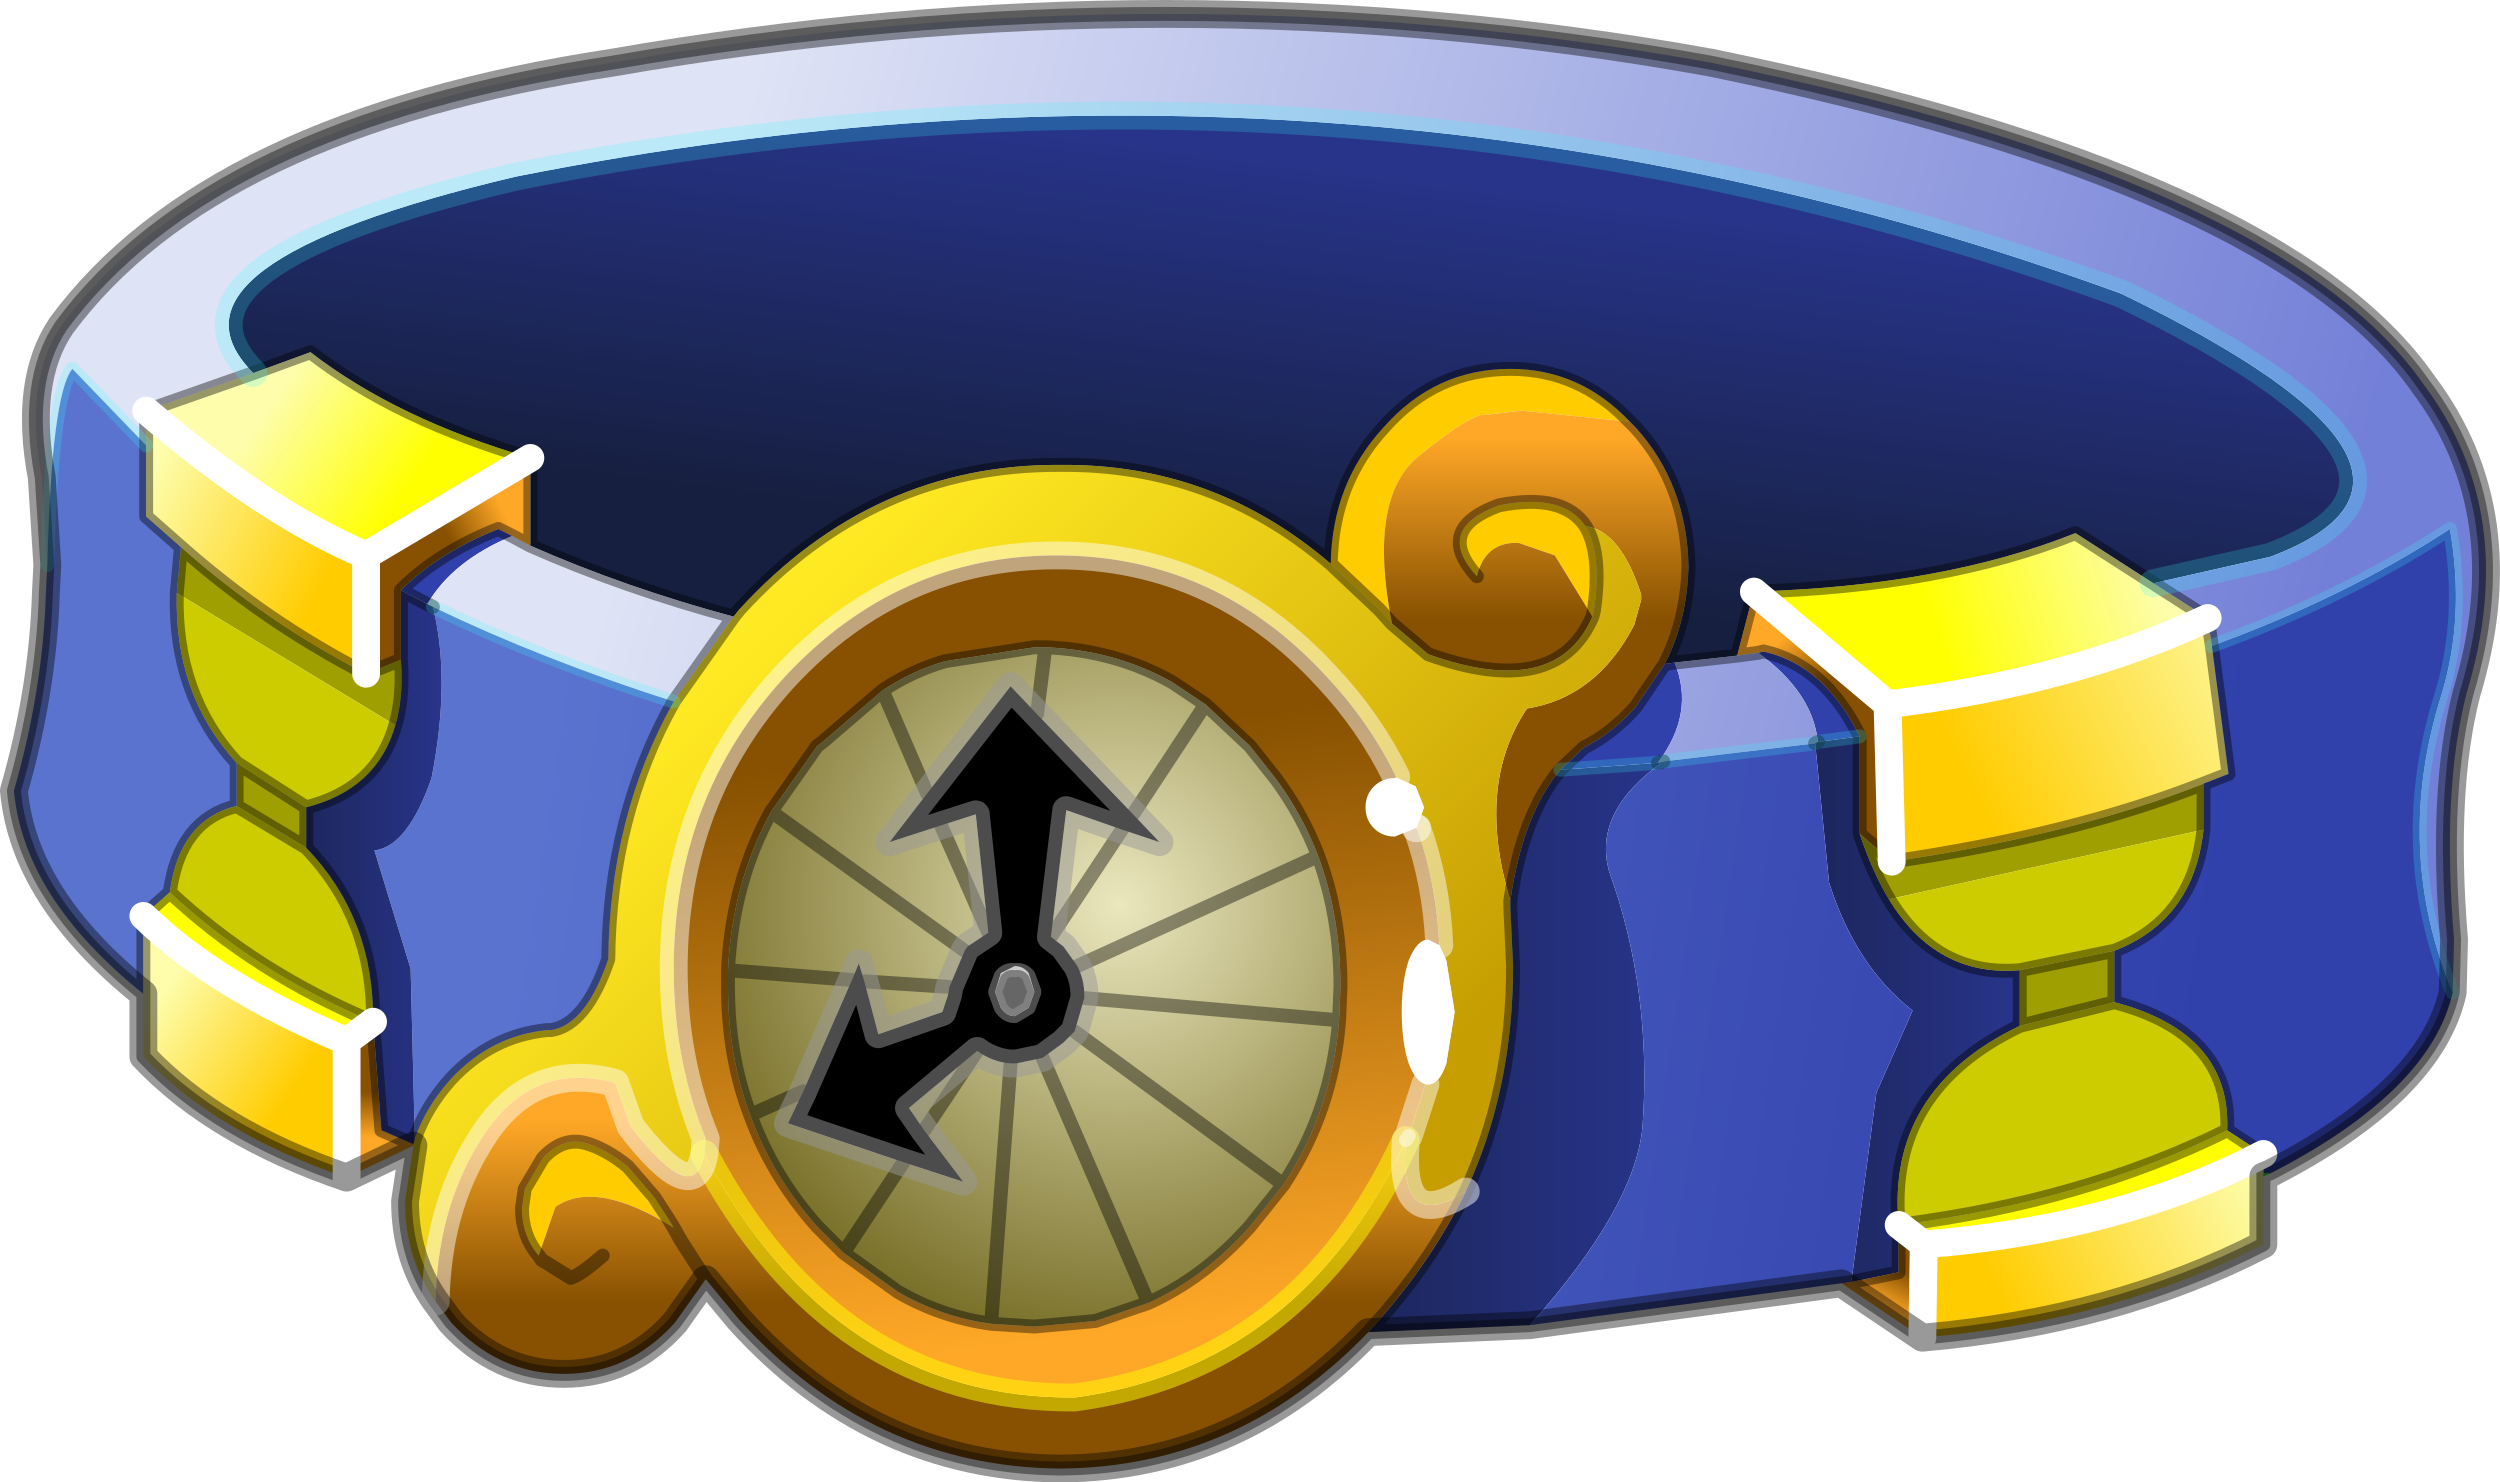
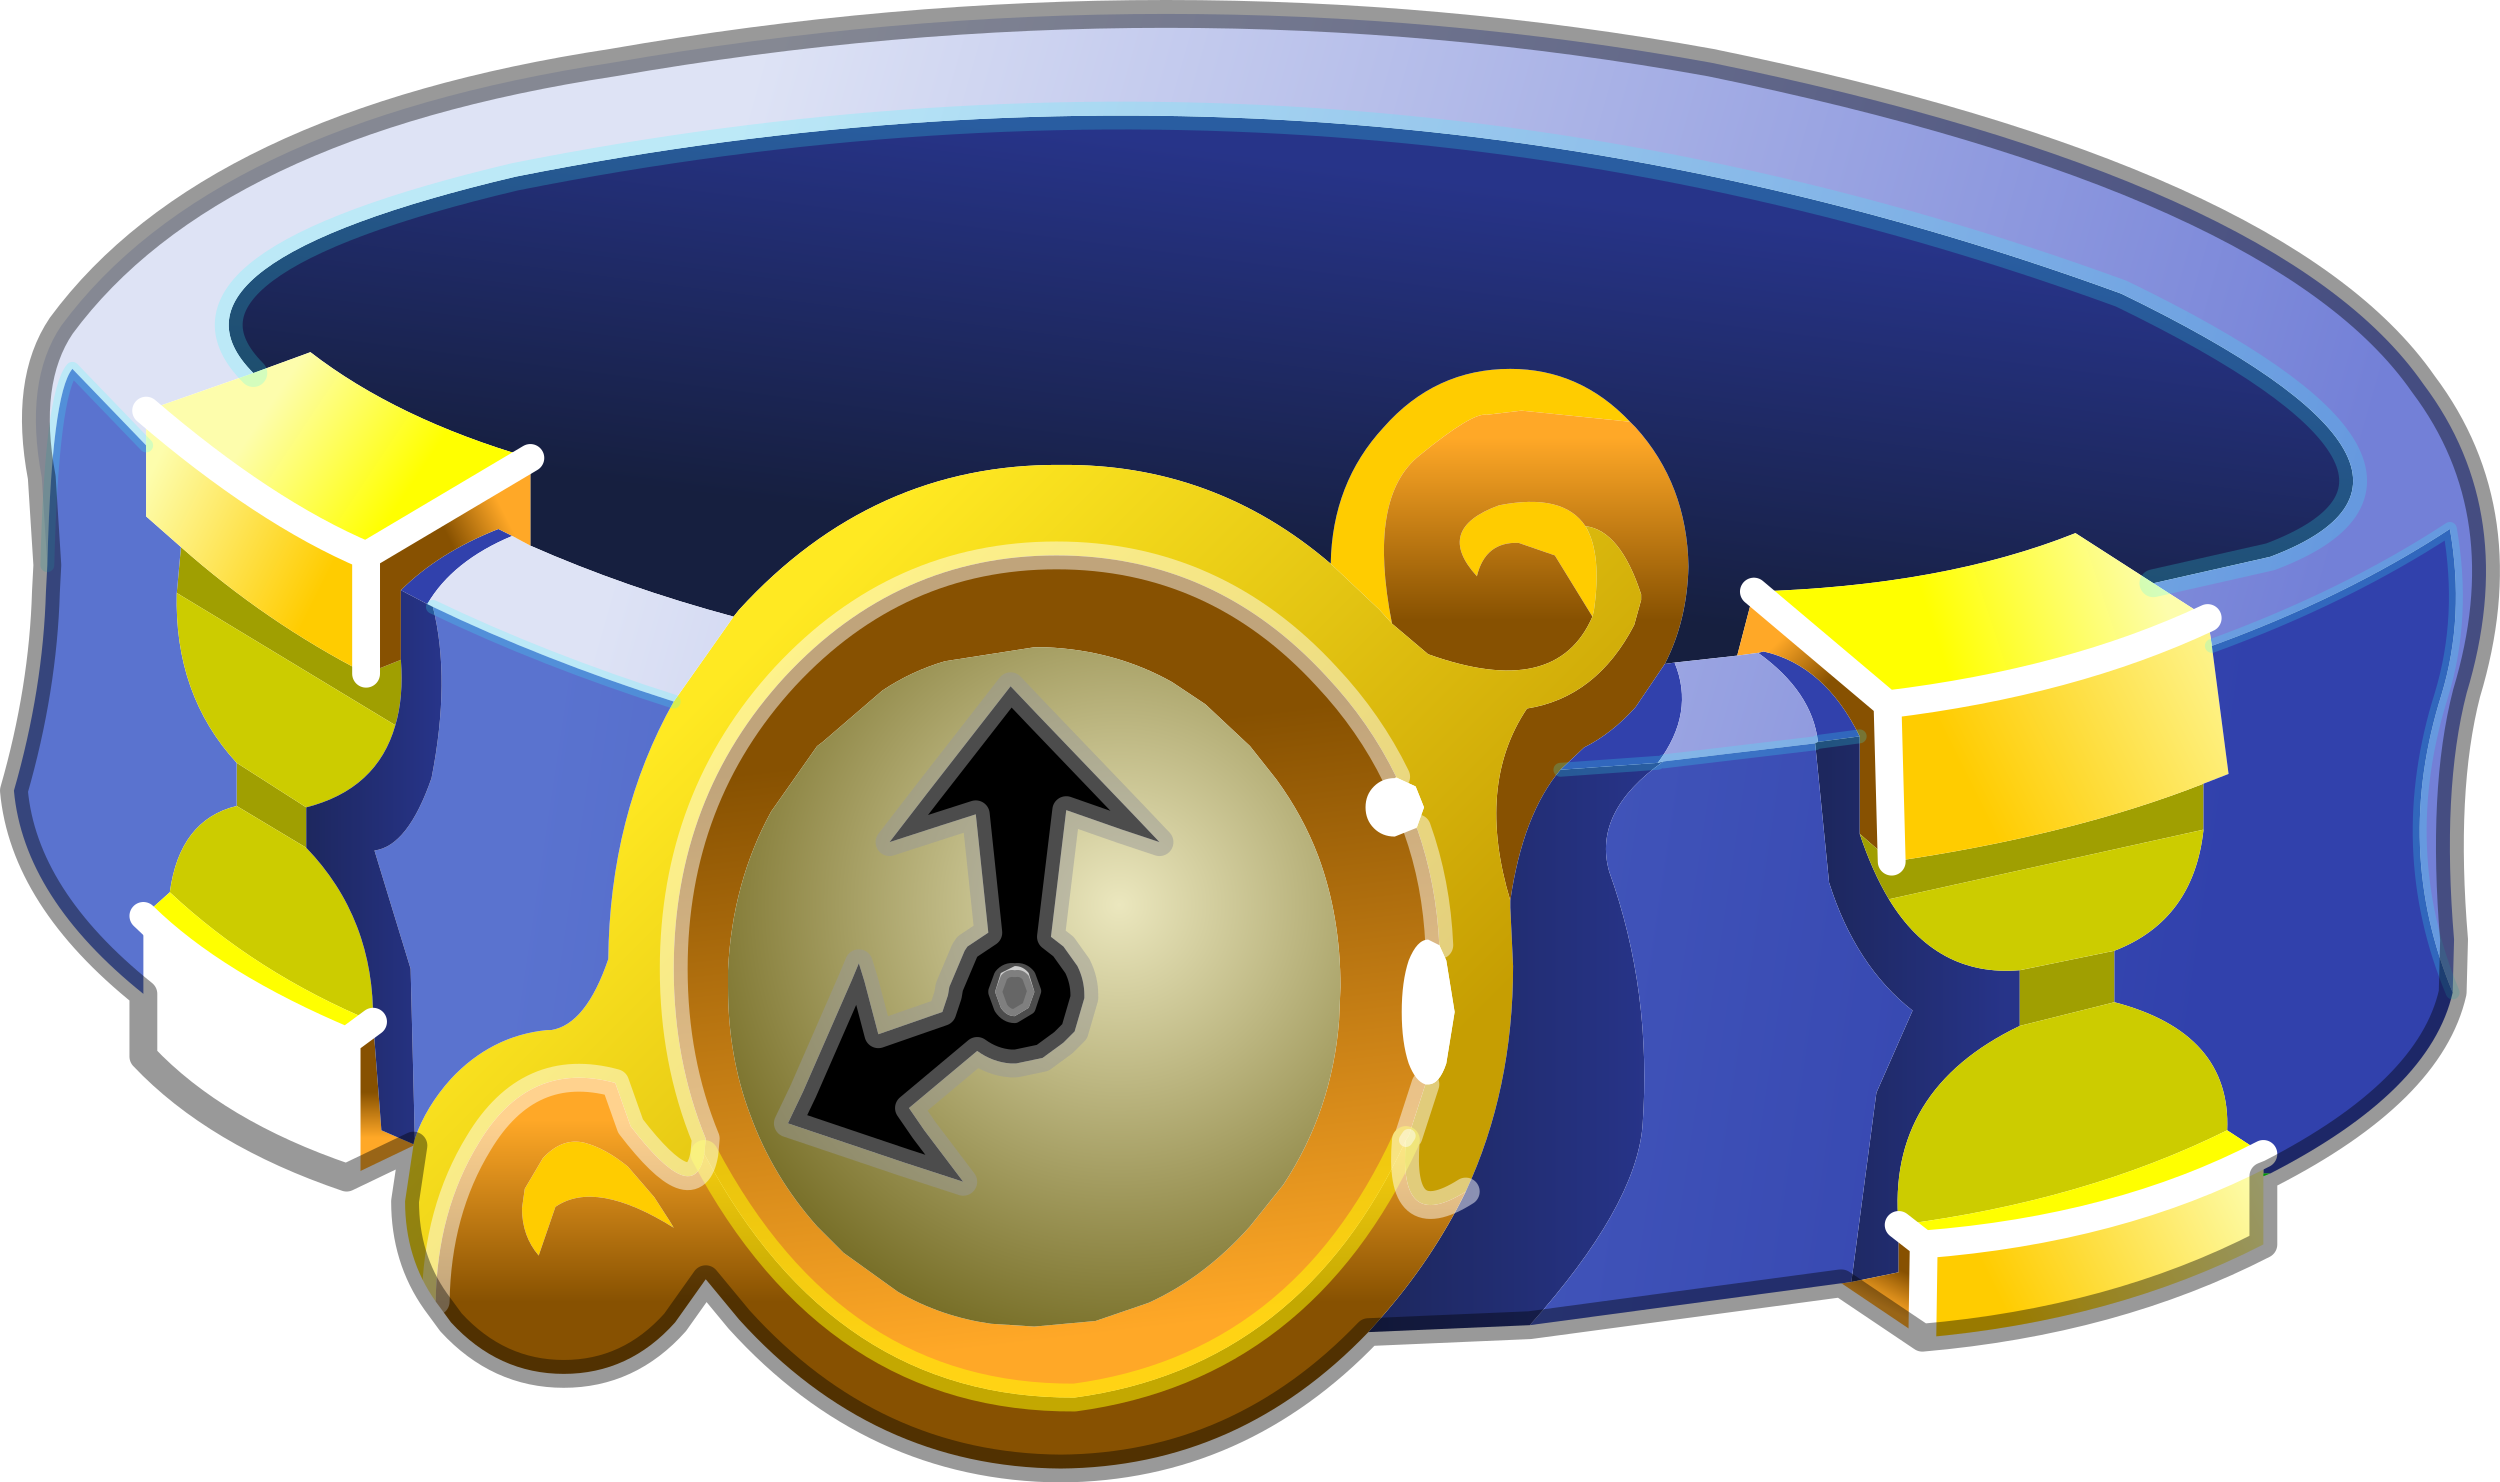
<svg xmlns="http://www.w3.org/2000/svg" xmlns:xlink="http://www.w3.org/1999/xlink" width="89.8px" height="53.25px">
  <g transform="matrix(1, 0, 0, 1, -230.05, -173.35)">
    <use xlink:href="#object-0" width="89.8" height="53.25" transform="matrix(1, 0, 0, 1, 230.05, 173.35)" />
  </g>
  <defs>
    <g transform="matrix(1, 0, 0, 1, 44.9, 26.65)" id="object-0">
      <use xlink:href="#object-1" width="89.8" height="53.25" transform="matrix(1, 0, 0, 1, -44.9, -26.65)" />
    </g>
    <g transform="matrix(1, 0, 0, 1, 44.9, 26.65)" id="object-1">
      <use xlink:href="#object-2" width="89.3" height="52.75" transform="matrix(1, 0, 0, 1, -44.65, -26.4)" />
      <use xlink:href="#object-3" width="38" height="27.8" transform="matrix(1, 0, 0, 1, -29.75, -7.2)" />
      <use xlink:href="#object-5" width="77.15" height="34.3" transform="matrix(1, 0, 0, 1, -40.25, -12.4)" filter="url(#filter-object-5)" />
      <use xlink:href="#object-7" width="89.8" height="53.25" transform="matrix(1, 0, 0, 1, -44.9, -26.65)" />
    </g>
    <g transform="matrix(1, 0, 0, 1, 44.65, 26.4)" id="object-2">
      <path fill-rule="evenodd" fill="#ffcc00" stroke="none" d="M13.65 -11.5L9.75 -11.9L8.5 -11.75Q8 -11.85 6.1 -10.3Q4.2 -8.8 5.1 -4.25L4.65 -4.75L2.9 -6.4Q2.95 -9.3 4.8 -11.3Q6.65 -13.4 9.35 -13.4Q11.85 -13.4 13.65 -11.5M12.3 -4.5L10.95 -6.7L9.65 -7.15Q8.45 -7.2 8.15 -5.95Q6.6 -7.65 8.95 -8.5Q11.25 -8.95 12.05 -7.75Q12.65 -6.75 12.35 -4.7L12.3 -4.5M5.25 1.25L5.25 1.3L5.2 1.3L5.25 1.25M6 3.05L6 3.1L5.95 3.1L6 3.05M-20.7 17.45Q-23.5 15.7 -24.95 16.7L-25.55 18.45Q-26.15 17.75 -26.15 16.75L-26.05 16.05L-25.4 14.95Q-24.7 14.2 -23.9 14.4Q-23.15 14.6 -22.35 15.25L-21.4 16.35L-20.85 17.2L-20.7 17.45" />
      <path fill-rule="evenodd" fill="url(#gradient-Ld5d919cc7c15cfeb68279ccf4156a59b)" stroke="none" d="M5.1 -4.25Q4.2 -8.8 6.1 -10.3Q8 -11.85 8.5 -11.75L9.75 -11.9L13.65 -11.5L13.85 -11.3Q15.7 -9.25 15.75 -6.3Q15.7 -4.35 14.9 -2.8L13.85 -1.25Q13 -0.3 12 0.2L11.15 1Q9.8 2.6 9.35 5.7Q8.1 1.55 9.95 -1.2Q12.45 -1.6 13.8 -4.2L14.05 -5.1L14.05 -5.3Q13.3 -7.6 12.05 -7.75Q11.25 -8.95 8.95 -8.5Q6.6 -7.65 8.15 -5.95Q8.45 -7.2 9.65 -7.15L10.95 -6.7L12.3 -4.5Q11 -1.5 6.4 -3.15L5.1 -4.25" />
      <path fill-rule="evenodd" fill="url(#gradient-Lc5fa613468a4d964308398ab89ba47e9)" stroke="none" d="M13.65 -11.5Q11.85 -13.4 9.35 -13.4Q6.65 -13.4 4.8 -11.3Q2.95 -9.3 2.9 -6.4Q-1.3 -10 -6.8 -9.95Q-13.55 -10 -18.35 -4.75L-18.55 -4.5Q-22.45 -5.55 -25.85 -7.05L-25.85 -10.2Q-30.65 -11.6 -33.75 -14L-35.8 -13.25Q-39.7 -17.15 -26.4 -20.3Q3.5 -26.25 31.3 -16.1Q44.6 -9.65 36.65 -6.65L32.45 -5.7L29.65 -7.5Q24.9 -5.6 18.1 -5.4L17.5 -3.1L15.25 -2.85L14.9 -2.8Q15.7 -4.35 15.75 -6.3Q15.7 -9.25 13.85 -11.3L13.65 -11.5" />
      <path fill-rule="evenodd" fill="url(#gradient-L8c4fe52892873febe735df922522804f)" stroke="none" d="M2.9 -6.4L4.65 -4.75L5.1 -4.25L6.4 -3.15Q11 -1.5 12.3 -4.5L12.35 -4.7Q12.65 -6.75 12.05 -7.75Q13.3 -7.6 14.05 -5.3L14.05 -5.1L13.8 -4.2Q12.45 -1.6 9.95 -1.2Q8.1 1.55 9.35 5.7L9.35 5.95L9.45 8.05Q9.45 12.5 7.75 16.15Q5.3 17.7 5.6 14.3L5.7 14.15L6.3 12.3L6.4 12.3Q6.8 12.3 7.05 11.55L7.35 9.7L7.05 7.85L6.8 7.3Q6.7 5.1 6 3.1L6 3.05L6.25 2.35L5.95 1.6L5.3 1.3L5.25 1.25Q4.3 -0.7 2.75 -2.35Q-1.25 -6.7 -6.95 -6.7Q-12.65 -6.7 -16.7 -2.35Q-20.7 2 -20.7 8.15Q-20.7 11.45 -19.55 14.25L-19.6 14.8Q-19.95 16.8 -22.25 13.8L-22.8 12.25Q-25.9 11.4 -27.7 14.4Q-29.2 16.85 -29.25 20.1Q-30.35 18.55 -30.35 16.5L-30.05 14.5L-30.05 14.45L-30 14.25Q-29.6 13.1 -28.7 12.1Q-27.25 10.55 -25.25 10.35L-25.1 10.35Q-23.85 10.15 -23.05 7.8Q-23 2.65 -20.7 -1.45L-18.55 -4.5L-18.35 -4.75Q-13.55 -10 -6.8 -9.95Q-1.3 -10 2.9 -6.4" />
      <path fill-rule="evenodd" fill="url(#gradient-L70be4e7958630b31b83f39a08e2cd4f4)" stroke="none" d="M9.35 5.7Q9.8 2.6 11.15 1L14.65 0.75L14.85 0.7Q12.3 2.5 12.9 4.65Q14.45 8.95 14.1 13.8Q13.85 16.7 10.05 20.95L4.25 21.2L4.65 20.75Q6.55 18.6 7.75 16.15Q9.45 12.5 9.45 8.05L9.35 5.95L9.35 5.7" />
      <path fill-rule="evenodd" fill="#3141ac" stroke="none" d="M11.15 1L12 0.2Q13 -0.3 13.85 -1.25L14.9 -2.8L15.25 -2.85Q16 -1.05 14.65 0.75L11.15 1M18.25 -3.2L18.45 -3.25Q20.65 -2.75 21.9 -0.2L20.4 0Q20.2 -1.8 18.25 -3.2M-30.5 -5.45Q-29.15 -6.8 -27 -7.65L-26.5 -7.4Q-28.65 -6.5 -29.55 -4.95L-30.5 -5.45" />
      <path fill-rule="evenodd" fill="url(#gradient-L40bb3505a12179a3d2d8fa17b2c12b9a)" stroke="none" d="M18.25 -3.2L17.5 -3.1L18.1 -5.4L22.9 -1.35L23.05 4.3L21.9 3.3L21.9 -0.2Q20.65 -2.75 18.45 -3.25L18.25 -3.2" />
      <path fill-rule="evenodd" fill="url(#gradient-L3824d88a5d018ee13e087db2e462cd4a)" stroke="none" d="M17.5 -3.1L18.25 -3.2Q20.2 -1.8 20.4 0L20.3 0.05L14.85 0.7L14.65 0.75Q16 -1.05 15.25 -2.85L17.5 -3.1M34.55 -3.45L34.4 -4.45L32.45 -5.7L36.65 -6.65Q44.6 -9.65 31.3 -16.1Q3.5 -26.25 -26.4 -20.3Q-39.7 -17.15 -35.8 -13.25L-39.65 -11.9L-39.65 -10.65L-42.3 -13.4Q-43.05 -12.5 -43.2 -6.35L-43.4 -9.5Q-44.05 -12.95 -42.7 -14.95Q-37.35 -22.2 -22.9 -24.4Q-2.85 -27.9 16.55 -24.4Q37.05 -20.2 42.15 -12.85Q45.65 -8.2 43.7 -1.75Q42.8 1.75 43.25 7.1L43.2 9Q41.05 3.85 42.8 -1.7Q43.65 -4.5 43.1 -7.65Q39.35 -5.2 34.55 -3.45M-25.85 -7.05Q-22.45 -5.55 -18.55 -4.5L-20.7 -1.45Q-25.4 -2.95 -29.35 -4.85L-29.55 -4.95Q-28.65 -6.5 -26.5 -7.4L-25.85 -7.05" />
      <path fill-rule="evenodd" fill="url(#gradient-L30b1402a849650e70819bea1371c8a05)" stroke="none" d="M21.9 -0.2L21.9 3.3Q22.35 4.65 22.95 5.65Q24.65 8.45 27.65 8.2L27.65 10.2Q22.85 12.5 23.3 17.35L23.3 19.05L21.6 19.4L22.5 12.6L23.8 9.65Q21.75 8.05 20.8 5.05L20.3 0.05L20.4 0L21.9 -0.2" />
      <path fill-rule="evenodd" fill="#a09f01" stroke="none" d="M21.9 3.3L23.05 4.3Q29.55 3.35 34.25 1.5L34.25 3.15L22.95 5.65Q22.35 4.65 21.9 3.3M31.05 7.5L31.05 9.35L27.65 10.2L27.65 8.2L31.05 7.5M-38.4 -7Q-35.35 -4.3 -31.75 -2.45L-30.5 -2.95Q-30.4 -1.6 -30.7 -0.6L-38.55 -5.35L-38.4 -7M-33.9 2.35L-33.9 3.8L-36.4 2.3L-36.4 0.75L-33.9 2.35" />
      <path fill-rule="evenodd" fill="url(#gradient-L9fbeb2734840a97f9eb42808643499be)" stroke="none" d="M23.05 4.3L22.9 -1.35Q29.5 -2.15 34.4 -4.45L34.55 -3.45L35.15 1.15L34.25 1.5Q29.55 3.35 23.05 4.3" />
      <path fill-rule="evenodd" fill="url(#gradient-L00c768749850db4eaafbbe72e74e466d)" stroke="none" d="M22.9 -1.35L18.1 -5.4Q24.9 -5.6 29.65 -7.5L32.45 -5.7L34.4 -4.45Q29.5 -2.15 22.9 -1.35" />
      <path fill-rule="evenodd" fill="url(#gradient-L1c231bd5f9215099a17e32b9ddc082b9)" stroke="none" d="M14.85 0.7L20.3 0.05L20.8 5.05Q21.75 8.05 23.8 9.65L22.5 12.6L21.6 19.4L21.25 19.45L21.2 19.45L10.05 20.95Q13.85 16.7 14.1 13.8Q14.45 8.95 12.9 4.65Q12.3 2.5 14.85 0.7M34.55 -3.45Q39.35 -5.2 43.1 -7.65Q43.65 -4.5 42.8 -1.7Q41.05 3.85 43.2 9Q42.4 12.55 36.65 15.5L36.4 15.5L36.4 14.8L35.1 13.95Q35.25 10.45 31.05 9.35L31.05 7.5Q33.9 6.4 34.25 3.15L34.25 1.5L35.15 1.15L34.55 -3.45M-43.2 -6.35Q-43.05 -12.5 -42.3 -13.4L-39.65 -10.65L-39.65 -8.1L-38.4 -7L-38.55 -5.35Q-38.65 -1.7 -36.4 0.75L-36.4 2.3Q-38.45 2.8 -38.8 5.4L-39.75 6.25L-39.75 9.05Q-44.05 5.6 -44.4 1.75Q-43.35 -1.9 -43.25 -5.4L-43.2 -6.35M-30 14.25L-30.15 8.15L-31.45 3.9Q-30.25 3.75 -29.4 1.3Q-28.7 -2.25 -29.35 -4.85Q-25.4 -2.95 -20.7 -1.45Q-23 2.65 -23.05 7.8Q-23.85 10.15 -25.1 10.35L-25.25 10.35Q-27.25 10.55 -28.7 12.1Q-29.6 13.1 -30 14.25" />
      <path fill-rule="evenodd" fill="url(#gradient-L665112b1c9b68d9b1f2c431c41d871c5)" stroke="none" d="M-39.65 -10.65L-39.65 -11.9Q-35.4 -8.25 -31.75 -6.7L-31.75 -2.45Q-35.35 -4.3 -38.4 -7L-39.65 -8.1L-39.65 -10.65" />
      <path fill-rule="evenodd" fill="url(#gradient-L9a4c4bda36d698003afbed690e724a57)" stroke="none" d="M-39.65 -11.9L-35.8 -13.25L-33.75 -14Q-30.65 -11.6 -25.85 -10.2L-31.75 -6.7Q-35.4 -8.25 -39.65 -11.9" />
      <path fill-rule="evenodd" fill="#cccc00" stroke="none" d="M34.25 3.15Q33.9 6.4 31.05 7.5L27.65 8.2Q24.65 8.45 22.95 5.65L34.25 3.15M31.05 9.35Q35.25 10.45 35.1 13.95Q29.95 16.5 23.3 17.35Q22.85 12.5 27.65 10.2L31.05 9.35M-38.55 -5.35L-30.7 -0.6Q-31.35 1.7 -33.9 2.35L-36.4 0.75Q-38.65 -1.7 -38.55 -5.35M-33.9 3.8Q-31.45 6.35 -31.5 10.05Q-35.7 8.3 -38.8 5.4Q-38.45 2.8 -36.4 2.3L-33.9 3.8" />
      <path fill-rule="evenodd" fill="#ffff00" stroke="none" d="M35.1 13.95L36.4 14.8Q31.2 17.5 24.3 18.05L24.2 18L23.3 17.35Q29.95 16.5 35.1 13.95M-38.8 5.4Q-35.7 8.3 -31.5 10.05L-32.45 10.75Q-37.2 8.75 -39.75 6.25L-38.8 5.4" />
      <path fill-rule="evenodd" fill="url(#gradient-L653be562a5c7d6236cb9b230110a9cfc)" stroke="none" d="M36.4 14.8L36.4 15.5L36.4 15.6L36.4 18.05Q31.05 20.8 24.15 21.4L24.2 18.05L24.3 18.05Q31.2 17.5 36.4 14.8" />
      <path fill-rule="evenodd" fill="#00ff00" stroke="none" d="M36.4 15.5L36.65 15.5L36.4 15.6L36.4 15.5" />
      <path fill-rule="evenodd" fill="url(#gradient-Lfc1edce9ef6e87290abf3c0edf9b42ca)" stroke="none" d="M21.6 19.4L23.3 19.05L23.3 17.35L24.2 18L24.2 18.05L24.15 21.4L21.25 19.45L21.6 19.4" />
      <path fill-rule="evenodd" fill="url(#gradient-L4654b81147e1fb7b18b77c175546fef2)" stroke="none" d="M4.25 21.2Q-0.4 26.05 -6.8 26.1Q-13.55 26.05 -18.35 20.75L-19.55 19.3L-20.65 20.85Q-22.3 22.7 -24.65 22.7Q-27 22.7 -28.7 20.85L-29.25 20.1Q-29.2 16.85 -27.7 14.4Q-25.9 11.4 -22.8 12.25L-22.25 13.8Q-19.95 16.8 -19.6 14.8Q-14.95 23.6 -6.3 23.55Q1.85 22.45 5.6 14.3Q5.3 17.7 7.75 16.15Q6.55 18.6 4.65 20.75L4.25 21.2M-25.55 18.45L-24.95 16.7Q-23.5 15.7 -20.7 17.45L-20.85 17.2L-21.4 16.35L-22.35 15.25Q-23.15 14.6 -23.9 14.4Q-24.7 14.2 -25.4 14.95L-26.05 16.05L-26.15 16.75Q-26.15 17.75 -25.55 18.45L-25.45 18.6L-24.4 19.25Q-24.05 19.15 -23.25 18.45Q-24.05 19.15 -24.4 19.25L-25.45 18.6L-25.55 18.45M-19.55 19.3L-20.45 17.9L-20.7 17.45L-20.45 17.9L-19.55 19.3" />
      <path fill-rule="evenodd" fill="url(#gradient-Lbf218b9c481edebca382d7ed0eb12726)" stroke="none" d="M-30.05 14.5L-32.45 15.65L-32.45 10.75L-31.5 10.05L-31.2 13.95L-30.05 14.45L-30.05 14.5" />
-       <path fill-rule="evenodd" fill="url(#gradient-L7571be9c214228d055cb8500ed3a3431)" stroke="none" d="M-32.45 15.65Q-37.15 14.05 -39.75 11.3L-39.75 9.05L-39.75 6.25Q-37.2 8.75 -32.45 10.75L-32.45 15.65" />
      <path fill-rule="evenodd" fill="url(#gradient-L3c394f229129fbdc149caf1ae514caf5)" stroke="none" d="M5.25 1.25L5.3 1.3L5.25 1.3L5.25 1.25" />
      <path fill-rule="evenodd" fill="#ffffff" stroke="none" d="M5.25 1.3L5.3 1.3L5.95 1.6L6.25 2.35L6 3.05L5.95 3.1L5.2 3.4Q4.75 3.4 4.45 3.1Q4.15 2.8 4.15 2.35Q4.15 1.9 4.45 1.6Q4.75 1.3 5.2 1.3L5.25 1.3M6.8 7.3L7.05 7.85L7.35 9.7L7.05 11.55Q6.8 12.3 6.4 12.3L6.3 12.3Q5.95 12.2 5.7 11.55Q5.45 10.8 5.45 9.7Q5.45 8.6 5.7 7.85Q6 7.1 6.4 7.1L6.8 7.3" />
      <path fill-rule="evenodd" fill="url(#gradient-L712f22015d5f9322aa822000075b6998)" stroke="none" d="M6 3.1Q6.7 5.1 6.8 7.3L6.4 7.1Q6 7.1 5.7 7.85Q5.45 8.6 5.45 9.7Q5.45 10.8 5.7 11.55Q5.95 12.2 6.3 12.3L5.7 14.15L5.6 14.3Q1.85 22.45 -6.3 23.55Q-14.95 23.6 -19.6 14.8L-19.55 14.25Q-20.7 11.45 -20.7 8.15Q-20.7 2 -16.7 -2.35Q-12.65 -6.7 -6.95 -6.7Q-1.25 -6.7 2.75 -2.35Q4.3 -0.7 5.25 1.25L5.2 1.3Q4.75 1.3 4.45 1.6Q4.15 1.9 4.15 2.35Q4.15 2.8 4.45 3.1Q4.75 3.4 5.2 3.4L5.95 3.1L6 3.1M2.45 4.1Q1.9 2.65 0.95 1.35L0 0.15L-1.6 -1.35L-2.8 -2.15Q-4.85 -3.3 -7.35 -3.4L-7.75 -3.4L-10.95 -2.9Q-12.15 -2.55 -13.2 -1.85L-15.35 0L-15.55 0.15L-17.2 2.5Q-18.6 5.05 -18.75 8.2L-18.75 8.8Q-18.75 11.3 -17.95 13.4Q-17.15 15.6 -15.55 17.4L-14.6 18.35L-12.65 19.75Q-11.1 20.65 -9.3 20.9L-7.75 21L-5.55 20.8L-3.65 20.15Q-1.65 19.25 0 17.4L1.2 15.9Q2.95 13.25 3.2 10L3.25 8.8Q3.25 6.25 2.45 4.1" />
-       <path fill-rule="evenodd" fill="#ff9900" stroke="none" d="M6 3.1L5.95 3.1L6 3.1" />
      <path fill-rule="evenodd" fill="url(#gradient-R9139b2375c073fddcd95e4da708b83b8)" stroke="none" d="M2.45 4.1Q3.25 6.25 3.25 8.8L3.2 10Q2.95 13.25 1.2 15.9L0 17.4Q-1.65 19.25 -3.65 20.15L-5.55 20.8L-7.75 21L-9.3 20.9Q-11.1 20.65 -12.65 19.75L-14.6 18.35L-15.55 17.4Q-17.15 15.6 -17.95 13.4Q-18.75 11.3 -18.75 8.8L-18.75 8.2Q-18.6 5.05 -17.2 2.5L-15.55 0.15L-15.35 0L-13.2 -1.85Q-12.15 -2.55 -10.95 -2.9L-7.75 -3.4L-7.35 -3.4Q-4.85 -3.3 -2.8 -2.15L-1.6 -1.35L0 0.15L0.95 1.35Q1.9 2.65 2.45 4.1L-6.2 8.05L2.45 4.1M-5.95 9.2L-5.95 9.1Q-5.95 8.55 -6.2 8.05L-6.7 7.35L-7.15 7L-4.6 3.15L-3.25 3.6L-4.2 2.6L-7.65 -1L-8.6 -2L-11.6 1.85L-12.95 3.6L-11.1 3L-9.85 2.6L-9.4 6.85L-11.1 3L-9.4 6.85L-10.15 7.35L-10.25 7.5L-10.8 8.8L-10.85 9.1L-11.05 9.7L-13.35 10.5L-13.85 8.6L-14.05 7.95L-14.3 8.55L-16.05 12.55L-16.6 13.7L-12.45 15.1L-10.3 15.8L-11.7 13.95L-12.25 13.15L-9.8 11.1Q-9.25 11.5 -8.6 11.55L-8.4 11.55L-7.45 11.35L-6.7 10.8L-6.3 10.4L-5.95 9.2L3.2 10L-5.95 9.2M-7.35 -3.4L-7.65 -1L-7.35 -3.4M-4.6 3.15L-7.15 7L-6.6 2.45L-4.6 3.15M-13.2 -1.85L-11.6 1.85L-13.2 -1.85M-13.85 8.6L-10.8 8.8L-13.85 8.6M-14.3 8.55L-18.75 8.2L-14.3 8.55M-17.2 2.5L-10.25 7.5L-17.2 2.5M-14.6 18.35L-12.45 15.1L-14.6 18.35M-17.95 13.4L-16.05 12.55L-17.95 13.4M-3.65 20.15L-7.45 11.35L-3.65 20.15M-9.3 20.9L-8.6 11.55L-9.3 20.9M-11.7 13.95L-9.8 11.1L-11.7 13.95M-1.6 -1.35L-4.2 2.6L-1.6 -1.35M1.2 15.9L-6.3 10.4L1.2 15.9" />
      <path fill-rule="evenodd" fill="#000000" stroke="none" d="M-6.2 8.05Q-5.95 8.55 -5.95 9.1L-5.95 9.2L-6.3 10.4L-6.7 10.8L-7.45 11.35L-8.4 11.55L-8.6 11.55Q-9.25 11.5 -9.8 11.1L-12.25 13.15L-11.7 13.95L-10.3 15.8L-12.45 15.1L-16.6 13.7L-16.05 12.55L-14.3 8.55L-14.05 7.95L-13.85 8.6L-13.35 10.5L-11.05 9.7L-10.85 9.1L-10.8 8.8L-10.25 7.5L-10.15 7.35L-9.4 6.85L-9.85 2.6L-11.1 3L-12.95 3.6L-11.6 1.85L-8.6 -2L-7.65 -1L-4.2 2.6L-3.25 3.6L-4.6 3.15L-6.6 2.45L-7.15 7L-6.7 7.35L-6.2 8.05M-7.75 8.95L-7.95 8.3Q-8.15 8.05 -8.45 8.05L-8.95 8.3L-9.15 8.95L-9.15 9L-8.95 9.55Q-8.75 9.85 -8.45 9.85L-7.95 9.55L-7.75 9L-7.75 8.95" />
      <path fill-rule="evenodd" fill="url(#gradient-L6955f5de99afc54a5454490066d51a12)" stroke="none" d="M-25.85 -10.2L-25.85 -7.05L-26.5 -7.4L-27 -7.65Q-29.15 -6.8 -30.5 -5.45L-30.5 -2.95L-31.75 -2.45L-31.75 -6.7L-25.85 -10.2" />
      <path fill-rule="evenodd" fill="url(#gradient-Le6d5d51b16d4f5285c1f8f547033b59e)" stroke="none" d="M-30.7 -0.6Q-30.4 -1.6 -30.5 -2.95L-30.5 -5.45L-29.55 -4.95L-29.35 -4.85Q-28.7 -2.25 -29.4 1.3Q-30.25 3.75 -31.45 3.9L-30.15 8.15L-30 14.25L-30.05 14.45L-31.2 13.95L-31.5 10.05Q-31.45 6.35 -33.9 3.8L-33.9 2.35Q-31.35 1.7 -30.7 -0.6" />
      <path fill-rule="evenodd" fill="#666666" stroke="none" d="M-7.75 8.95L-7.75 9L-7.95 9.55L-8.45 9.85Q-8.75 9.85 -8.95 9.55L-9.15 9L-9.15 8.95L-8.95 8.4Q-8.75 8.15 -8.45 8.2Q-8.15 8.15 -7.95 8.4L-7.75 8.95" />
-       <path fill="none" stroke="#000000" stroke-opacity="0.4" stroke-width="0.5" stroke-linecap="round" stroke-linejoin="round" d="M13.65 -11.5Q11.85 -13.4 9.35 -13.4Q6.65 -13.4 4.8 -11.3Q2.95 -9.3 2.9 -6.4L4.65 -4.75L5.1 -4.25L6.4 -3.15Q11 -1.5 12.3 -4.5L12.35 -4.7Q12.65 -6.75 12.05 -7.75Q11.25 -8.95 8.95 -8.5Q6.6 -7.65 8.15 -5.95M9.35 5.7Q9.8 2.6 11.15 1L12 0.2Q13 -0.3 13.85 -1.25L14.9 -2.8Q15.7 -4.35 15.75 -6.3Q15.7 -9.25 13.85 -11.3L13.65 -11.5M17.5 -3.1L18.25 -3.2L18.45 -3.25Q20.65 -2.75 21.9 -0.2L21.9 3.3L23.05 4.3Q29.55 3.35 34.25 1.5L34.25 3.15Q33.9 6.4 31.05 7.5L31.05 9.35Q35.25 10.45 35.1 13.95L36.4 14.8L36.4 15.5L36.4 15.6L36.4 18.05Q31.05 20.8 24.15 21.4L21.25 19.45L21.2 19.45L10.05 20.95L4.25 21.2Q-0.4 26.05 -6.8 26.1Q-13.55 26.05 -18.35 20.75L-19.55 19.3L-20.65 20.85Q-22.3 22.7 -24.65 22.7Q-27 22.7 -28.7 20.85L-29.25 20.1Q-30.35 18.55 -30.35 16.5L-30.05 14.5L-32.45 15.65Q-37.15 14.05 -39.75 11.3L-39.75 9.05Q-44.05 5.6 -44.4 1.75Q-43.35 -1.9 -43.25 -5.4L-43.2 -6.35L-43.4 -9.5Q-44.05 -12.95 -42.7 -14.95Q-37.35 -22.2 -22.9 -24.4Q-2.85 -27.9 16.55 -24.4Q37.05 -20.2 42.15 -12.85Q45.65 -8.2 43.7 -1.75Q42.8 1.75 43.25 7.1L43.2 9Q42.4 12.55 36.65 15.5L36.4 15.6M18.1 -5.4L17.5 -3.1L15.25 -2.85L14.9 -2.8M14.65 0.75L14.85 0.7M20.3 0.05L20.4 0M34.4 -4.45L34.55 -3.45L35.15 1.15L34.25 1.5M-39.65 -10.65L-39.65 -11.9L-35.8 -13.25L-33.75 -14Q-30.65 -11.6 -25.85 -10.2L-25.85 -7.05Q-22.45 -5.55 -18.55 -4.5L-18.35 -4.75Q-13.55 -10 -6.8 -9.95Q-1.3 -10 2.9 -6.4M32.45 -5.7L34.4 -4.45M18.1 -5.4Q24.9 -5.6 29.65 -7.5L32.45 -5.7M22.95 5.65Q24.65 8.45 27.65 8.2L31.05 7.5M21.6 19.4L23.3 19.05L23.3 17.35Q22.85 12.5 27.65 10.2L27.65 8.2M22.95 5.65Q22.35 4.65 21.9 3.3M23.3 17.35Q29.95 16.5 35.1 13.95M21.6 19.4L21.25 19.45M27.65 10.2L31.05 9.35M7.75 16.15Q9.45 12.5 9.45 8.05L9.35 5.95L9.35 5.7M2.45 4.1Q3.25 6.25 3.25 8.8L3.2 10Q2.95 13.25 1.2 15.9L0 17.4Q-1.65 19.25 -3.65 20.15L-5.55 20.8L-7.75 21L-9.3 20.9Q-11.1 20.65 -12.65 19.75L-14.6 18.35L-15.55 17.4Q-17.15 15.6 -17.95 13.4Q-18.75 11.3 -18.75 8.8L-18.75 8.2Q-18.6 5.05 -17.2 2.5L-15.55 0.15L-15.35 0L-13.2 -1.85Q-12.15 -2.55 -10.95 -2.9L-7.75 -3.4L-7.35 -3.4Q-4.85 -3.3 -2.8 -2.15L-1.6 -1.35L0 0.15L0.95 1.35Q1.9 2.65 2.45 4.1L-6.2 8.05M-5.95 9.2L3.2 10M7.75 16.15Q6.55 18.6 4.65 20.75L4.25 21.2M-39.65 -10.65L-39.65 -8.1L-38.4 -7Q-35.35 -4.3 -31.75 -2.45L-30.5 -2.95Q-30.4 -1.6 -30.7 -0.6Q-31.35 1.7 -33.9 2.35L-33.9 3.8Q-31.45 6.35 -31.5 10.05L-31.2 13.95L-30.05 14.45L-30 14.25Q-29.6 13.1 -28.7 12.1Q-27.25 10.55 -25.25 10.35L-25.1 10.35Q-23.85 10.15 -23.05 7.8Q-23 2.65 -20.7 -1.45L-18.55 -4.5M-30.5 -2.95L-30.5 -5.45Q-29.15 -6.8 -27 -7.65L-26.5 -7.4L-25.85 -7.05M-38.55 -5.35L-38.4 -7M-29.35 -4.85L-29.55 -4.95L-30.5 -5.45M-7.65 -1L-7.35 -3.4M-4.6 3.15L-7.15 7M-11.1 3L-9.4 6.85M-11.6 1.85L-13.2 -1.85M-10.8 8.8L-13.85 8.6M-18.75 8.2L-14.3 8.55M-10.25 7.5L-17.2 2.5M-12.45 15.1L-14.6 18.35M-16.05 12.55L-17.95 13.4M-7.45 11.35L-3.65 20.15M-8.6 11.55L-9.3 20.9M-9.8 11.1L-11.7 13.95M-36.4 0.75L-36.4 2.3L-33.9 3.8M-36.4 2.3Q-38.45 2.8 -38.8 5.4Q-35.7 8.3 -31.5 10.05M-39.75 6.25L-39.75 9.05M-38.8 5.4L-39.75 6.25M-33.9 2.35L-36.4 0.75Q-38.65 -1.7 -38.55 -5.35M-20.7 17.45L-20.85 17.2L-21.4 16.35L-22.35 15.25Q-23.15 14.6 -23.9 14.4Q-24.7 14.2 -25.4 14.95L-26.05 16.05L-26.15 16.75Q-26.15 17.75 -25.55 18.45L-25.45 18.6L-24.4 19.25Q-24.05 19.15 -23.25 18.45M-20.7 17.45L-20.45 17.9L-19.55 19.3M-30.05 14.5L-30.05 14.45M-4.2 2.6L-1.6 -1.35M-6.3 10.4L1.2 15.9" />
      <path fill="none" stroke="#33ffff" stroke-opacity="0.2" stroke-width="0.5" stroke-linecap="round" stroke-linejoin="round" d="M14.85 0.7L20.3 0.05M34.55 -3.45Q39.35 -5.2 43.1 -7.65Q43.65 -4.5 42.8 -1.7Q41.05 3.85 43.2 9M-43.2 -6.35Q-43.05 -12.5 -42.3 -13.4L-39.65 -10.65M11.15 1L14.65 0.75M20.4 0L21.9 -0.2M-29.35 -4.85Q-25.4 -2.95 -20.7 -1.45" />
      <path fill="none" stroke="#33ffff" stroke-opacity="0.2" stroke-width="1" stroke-linecap="round" stroke-linejoin="round" d="M-35.8 -13.25Q-39.7 -17.15 -26.4 -20.3Q3.5 -26.25 31.3 -16.1Q44.6 -9.65 36.65 -6.65L32.45 -5.7" />
-       <path fill="none" stroke="#ffffff" stroke-opacity="0.498" stroke-width="1" stroke-linecap="round" stroke-linejoin="round" d="M5.95 3.1L6 3.1" />
      <path fill="none" stroke="#999999" stroke-opacity="0.498" stroke-width="1" stroke-linecap="round" stroke-linejoin="round" d="M-6.2 8.05Q-5.95 8.55 -5.95 9.1L-5.95 9.2L-6.3 10.4L-6.7 10.8L-7.45 11.35L-8.4 11.55L-8.6 11.55Q-9.25 11.5 -9.8 11.1L-12.25 13.15L-11.7 13.95L-10.3 15.8L-12.45 15.1L-16.6 13.7L-16.05 12.55L-14.3 8.55L-14.05 7.95L-13.85 8.6L-13.35 10.5L-11.05 9.7L-10.85 9.1L-10.8 8.8L-10.25 7.5L-10.15 7.35L-9.4 6.85L-9.85 2.6L-11.1 3L-12.95 3.6L-11.6 1.85L-8.6 -2L-7.65 -1L-4.2 2.6L-3.25 3.6L-4.6 3.15L-6.6 2.45L-7.15 7L-6.7 7.35L-6.2 8.05" />
-       <path fill="none" stroke="#999999" stroke-opacity="0.498" stroke-width="0.5" stroke-linecap="round" stroke-linejoin="round" d="M-7.75 8.95L-7.75 9L-7.95 9.55L-8.45 9.85Q-8.75 9.85 -8.95 9.55L-9.15 9L-9.15 8.95L-8.95 8.4Q-8.75 8.15 -8.45 8.2Q-8.15 8.15 -7.95 8.4L-7.75 8.95" />
+       <path fill="none" stroke="#999999" stroke-opacity="0.498" stroke-width="0.5" stroke-linecap="round" stroke-linejoin="round" d="M-7.75 8.95L-7.95 9.55L-8.45 9.85Q-8.75 9.85 -8.95 9.55L-9.15 9L-9.15 8.95L-8.95 8.4Q-8.75 8.15 -8.45 8.2Q-8.15 8.15 -7.95 8.4L-7.75 8.95" />
      <path fill="none" stroke="#ffff00" stroke-opacity="0.498" stroke-width="1" stroke-linecap="round" stroke-linejoin="round" d="M-19.6 14.8Q-14.95 23.6 -6.3 23.55Q1.85 22.45 5.6 14.3" />
    </g>
    <linearGradient gradientTransform="matrix(0, 0.004, -0.007, 0, 10.35, -7.65)" gradientUnits="userSpaceOnUse" spreadMethod="pad" id="gradient-Ld5d919cc7c15cfeb68279ccf4156a59b" x1="-819.2" x2="819.2">
      <stop offset="0" stop-color="#ffa827" stop-opacity="1" />
      <stop offset="1" stop-color="#875101" stop-opacity="1" />
    </linearGradient>
    <linearGradient gradientTransform="matrix(-0.001, 0.009, -0.046, -0.006, 1.65, -13.4)" gradientUnits="userSpaceOnUse" spreadMethod="pad" id="gradient-Lc5fa613468a4d964308398ab89ba47e9" x1="-819.2" x2="819.2">
      <stop offset="0" stop-color="#273489" stop-opacity="1" />
      <stop offset="0.988" stop-color="#161f3f" stop-opacity="1" />
    </linearGradient>
    <linearGradient gradientTransform="matrix(0.012, 0.012, -0.021, 0.021, -8.1, 6.5)" gradientUnits="userSpaceOnUse" spreadMethod="pad" id="gradient-L8c4fe52892873febe735df922522804f" x1="-819.2" x2="819.2">
      <stop offset="0" stop-color="#ffe922" stop-opacity="1" />
      <stop offset="1" stop-color="#c69e02" stop-opacity="1" />
    </linearGradient>
    <linearGradient gradientTransform="matrix(0.006, 0, 0, 0.013, 9.55, 10.95)" gradientUnits="userSpaceOnUse" spreadMethod="pad" id="gradient-L70be4e7958630b31b83f39a08e2cd4f4" x1="-819.2" x2="819.2">
      <stop offset="0" stop-color="#1d275e" stop-opacity="1" />
      <stop offset="0.988" stop-color="#273489" stop-opacity="1" />
    </linearGradient>
    <linearGradient gradientTransform="matrix(0.001, 0.001, -0.002, 0.002, 19.2, -2.2)" gradientUnits="userSpaceOnUse" spreadMethod="pad" id="gradient-L40bb3505a12179a3d2d8fa17b2c12b9a" x1="-819.2" x2="819.2">
      <stop offset="0" stop-color="#ffa827" stop-opacity="1" />
      <stop offset="1" stop-color="#875101" stop-opacity="1" />
    </linearGradient>
    <linearGradient gradientTransform="matrix(-0.035, -0.011, 0.006, -0.021, 8.35, -8.9)" gradientUnits="userSpaceOnUse" spreadMethod="pad" id="gradient-L3824d88a5d018ee13e087db2e462cd4a" x1="-819.2" x2="819.2">
      <stop offset="0" stop-color="#7380d7" stop-opacity="1" />
      <stop offset="0.988" stop-color="#dee3f5" stop-opacity="1" />
    </linearGradient>
    <linearGradient gradientTransform="matrix(0.004, 0, 0, 0.012, 23.95, 9.6)" gradientUnits="userSpaceOnUse" spreadMethod="pad" id="gradient-L30b1402a849650e70819bea1371c8a05" x1="-819.2" x2="819.2">
      <stop offset="0" stop-color="#1d275e" stop-opacity="1" />
      <stop offset="0.988" stop-color="#273489" stop-opacity="1" />
    </linearGradient>
    <linearGradient gradientTransform="matrix(0.007, -0.003, 0.002, 0.004, 31.45, -1.15)" gradientUnits="userSpaceOnUse" spreadMethod="pad" id="gradient-L9fbeb2734840a97f9eb42808643499be" x1="-819.2" x2="819.2">
      <stop offset="0" stop-color="#ffcc00" stop-opacity="1" />
      <stop offset="1" stop-color="#fdfdac" stop-opacity="1" />
    </linearGradient>
    <linearGradient gradientTransform="matrix(0.005, -0.001, 0.001, 0.003, 28.5, -5.3)" gradientUnits="userSpaceOnUse" spreadMethod="pad" id="gradient-L00c768749850db4eaafbbe72e74e466d" x1="-819.2" x2="819.2">
      <stop offset="0" stop-color="#ffff00" stop-opacity="1" />
      <stop offset="0.988" stop-color="#fdfdac" stop-opacity="1" />
    </linearGradient>
    <linearGradient gradientTransform="matrix(-0.037, -0.005, 0.003, -0.02, 4.25, 3.5)" gradientUnits="userSpaceOnUse" spreadMethod="pad" id="gradient-L1c231bd5f9215099a17e32b9ddc082b9" x1="-819.2" x2="819.2">
      <stop offset="0" stop-color="#3141ac" stop-opacity="1" />
      <stop offset="0.988" stop-color="#5a73cf" stop-opacity="1" />
    </linearGradient>
    <linearGradient gradientTransform="matrix(-0.004, -0.002, 0.001, -0.002, -36.45, -7.55)" gradientUnits="userSpaceOnUse" spreadMethod="pad" id="gradient-L665112b1c9b68d9b1f2c431c41d871c5" x1="-819.2" x2="819.2">
      <stop offset="0" stop-color="#ffcc00" stop-opacity="1" />
      <stop offset="1" stop-color="#fdfdac" stop-opacity="1" />
    </linearGradient>
    <linearGradient gradientTransform="matrix(-0.003, -0.002, 0.002, -0.003, -32.75, -10.6)" gradientUnits="userSpaceOnUse" spreadMethod="pad" id="gradient-L9a4c4bda36d698003afbed690e724a57" x1="-819.2" x2="819.2">
      <stop offset="0" stop-color="#ffff00" stop-opacity="1" />
      <stop offset="0.988" stop-color="#fdfdac" stop-opacity="1" />
    </linearGradient>
    <linearGradient gradientTransform="matrix(0.006, -0.002, 0.001, 0.002, 31.65, 18)" gradientUnits="userSpaceOnUse" spreadMethod="pad" id="gradient-L653be562a5c7d6236cb9b230110a9cfc" x1="-819.2" x2="819.2">
      <stop offset="0" stop-color="#ffcc00" stop-opacity="1" />
      <stop offset="1" stop-color="#fdfdac" stop-opacity="1" />
    </linearGradient>
    <linearGradient gradientTransform="matrix(0, -0.001, 0.002, 0.001, 22.9, 19.55)" gradientUnits="userSpaceOnUse" spreadMethod="pad" id="gradient-Lfc1edce9ef6e87290abf3c0edf9b42ca" x1="-819.2" x2="819.2">
      <stop offset="0" stop-color="#ffa827" stop-opacity="1" />
      <stop offset="1" stop-color="#875101" stop-opacity="1" />
    </linearGradient>
    <linearGradient gradientTransform="matrix(0, 0.004, -0.023, 0, -10.75, 16.85)" gradientUnits="userSpaceOnUse" spreadMethod="pad" id="gradient-L4654b81147e1fb7b18b77c175546fef2" x1="-819.2" x2="819.2">
      <stop offset="0" stop-color="#ffa827" stop-opacity="1" />
      <stop offset="1" stop-color="#875101" stop-opacity="1" />
    </linearGradient>
    <linearGradient gradientTransform="matrix(-0, -0.001, 0.002, -0, -31.7, 13.4)" gradientUnits="userSpaceOnUse" spreadMethod="pad" id="gradient-Lbf218b9c481edebca382d7ed0eb12726" x1="-819.2" x2="819.2">
      <stop offset="0" stop-color="#ffa827" stop-opacity="1" />
      <stop offset="1" stop-color="#875101" stop-opacity="1" />
    </linearGradient>
    <linearGradient gradientTransform="matrix(-0.003, -0.002, 0.002, -0.003, -36.75, 10.8)" gradientUnits="userSpaceOnUse" spreadMethod="pad" id="gradient-L7571be9c214228d055cb8500ed3a3431" x1="-819.2" x2="819.2">
      <stop offset="0" stop-color="#ffcc00" stop-opacity="1" />
      <stop offset="1" stop-color="#fdfdac" stop-opacity="1" />
    </linearGradient>
    <linearGradient gradientTransform="matrix(-0.011, -0.011, 0.021, -0.021, -6.3, 8.3)" gradientUnits="userSpaceOnUse" spreadMethod="pad" id="gradient-L3c394f229129fbdc149caf1ae514caf5" x1="-819.2" x2="819.2">
      <stop offset="0" stop-color="#ffcc00" stop-opacity="1" />
      <stop offset="1" stop-color="#feedab" stop-opacity="1" />
    </linearGradient>
    <linearGradient gradientTransform="matrix(-0.002, -0.013, 0.017, -0.002, -6.6, 10.6)" gradientUnits="userSpaceOnUse" spreadMethod="pad" id="gradient-L712f22015d5f9322aa822000075b6998" x1="-819.2" x2="819.2">
      <stop offset="0" stop-color="#ffa827" stop-opacity="1" />
      <stop offset="1" stop-color="#875101" stop-opacity="1" />
    </linearGradient>
    <radialGradient gradientTransform="matrix(0.02, 0, 0, 0.02, -4.7, 5.85)" gradientUnits="userSpaceOnUse" spreadMethod="pad" id="gradient-R9139b2375c073fddcd95e4da708b83b8" cx="0" cy="0" r="819.2">
      <stop offset="0" stop-color="#ebe7be" />
      <stop offset="1" stop-color="#756c24" />
    </radialGradient>
    <linearGradient gradientTransform="matrix(-0.001, 0.001, -0.001, -0.002, -27.4, -7)" gradientUnits="userSpaceOnUse" spreadMethod="pad" id="gradient-L6955f5de99afc54a5454490066d51a12" x1="-819.2" x2="819.2">
      <stop offset="0" stop-color="#ffa827" stop-opacity="1" />
      <stop offset="1" stop-color="#875101" stop-opacity="1" />
    </linearGradient>
    <linearGradient gradientTransform="matrix(0.003, 0, 0, 0.012, -31.5, 4.5)" gradientUnits="userSpaceOnUse" spreadMethod="pad" id="gradient-Le6d5d51b16d4f5285c1f8f547033b59e" x1="-819.2" x2="819.2">
      <stop offset="0" stop-color="#1d275e" stop-opacity="1" />
      <stop offset="0.988" stop-color="#273489" stop-opacity="1" />
    </linearGradient>
    <g transform="matrix(1, 0, 0, 1, 19, 13.9)" id="object-3">
      <use xlink:href="#object-4" width="38" height="27.8" transform="matrix(1, 0, 0, 1, -19, -13.9)" />
    </g>
    <g transform="matrix(1, 0, 0, 1, 19, 13.9)" id="object-4">
      <path fill="none" stroke="#ffffff" stroke-opacity="0.478" stroke-width="1" stroke-linecap="round" stroke-linejoin="round" d="M-18.5 13.4Q-18.45 10.15 -16.95 7.7Q-15.15 4.7 -12.05 5.55L-11.5 7.1Q-9.2 10.1 -8.85 8.1L-8.8 7.55Q-9.95 4.75 -9.95 1.45Q-9.95 -4.7 -5.95 -9.05Q-1.9 -13.4 3.8 -13.4Q9.5 -13.4 13.5 -9.05Q15.05 -7.4 16 -5.45M17.05 5.6L16.45 7.45M16.35 7.6Q16.05 11 18.5 9.45M16.75 -3.6Q17.45 -1.65 17.55 0.6" />
      <path fill="none" stroke="#ffffff" stroke-opacity="0.478" stroke-width="0.5" stroke-linecap="round" stroke-linejoin="round" d="M16.45 7.45L16.35 7.6" />
    </g>
    <g transform="matrix(1, 0, 0, 1, 38.6, 17.15)" id="object-5">
      <use xlink:href="#object-6" width="77.15" height="34.3" transform="matrix(1, 0, 0, 1, -38.6, -17.15)" />
    </g>
    <g transform="matrix(1, 0, 0, 1, 38.6, 17.15)" id="object-6">
      <path fill="none" stroke="#ffffff" stroke-width="1" stroke-linecap="round" stroke-linejoin="round" d="M24.7 -0.45L24.55 -6.1L19.75 -10.15M24.55 -6.1Q31.15 -6.9 36.05 -9.2M25.8 16.65L25.85 13.3L24.95 12.6M25.85 13.3Q32.85 12.75 38.05 10.05M-38 -16.65Q-33.75 -13 -30.1 -11.45L-24.2 -14.95M-30.1 -7.2L-30.1 -11.45M-30.8 10.9L-30.8 6Q-35.55 4 -38.1 1.5M-30.8 6L-29.85 5.3" />
    </g>
    <filter id="filter-object-5" filterUnits="userSpaceOnUse">
      <feConvolveMatrix in="SourceGraphic" result="filter1" id="filter1" order="5 5" divisor="25" kernelMatrix="1 1 1 1 1 1 1 1 1 1 1 1 1 1 1 1 1 1 1 1 1 1 1 1 1" />
    </filter>
    <g transform="matrix(1, 0, 0, 1, 44.9, 26.65)" id="object-7">
      <path fill="none" stroke="#000000" stroke-opacity="0.4" stroke-width="1" stroke-linecap="round" stroke-linejoin="round" d="M42.15 -12.85Q37.05 -20.2 16.55 -24.4Q-2.85 -27.9 -22.9 -24.4Q-37.35 -22.2 -42.7 -14.95Q-44.05 -12.95 -43.4 -9.5L-43.2 -6.35L-43.25 -5.4Q-43.35 -1.9 -44.4 1.75Q-44.05 5.6 -39.75 9.05L-39.75 11.3Q-37.15 14.05 -32.45 15.65L-30.05 14.5L-30.35 16.5Q-30.35 18.55 -29.25 20.1L-28.7 20.85Q-27 22.7 -24.65 22.7Q-22.3 22.7 -20.65 20.85L-19.55 19.3L-18.35 20.75Q-13.55 26.05 -6.8 26.1Q-0.4 26.05 4.25 21.2L10.05 20.95L21.2 19.45L21.25 19.45L24.15 21.4Q31.05 20.8 36.4 18.05L36.4 15.6L36.65 15.5Q42.4 12.55 43.2 9L43.25 7.1Q42.8 1.75 43.7 -1.75Q45.65 -8.2 42.15 -12.85" />
    </g>
  </defs>
</svg>